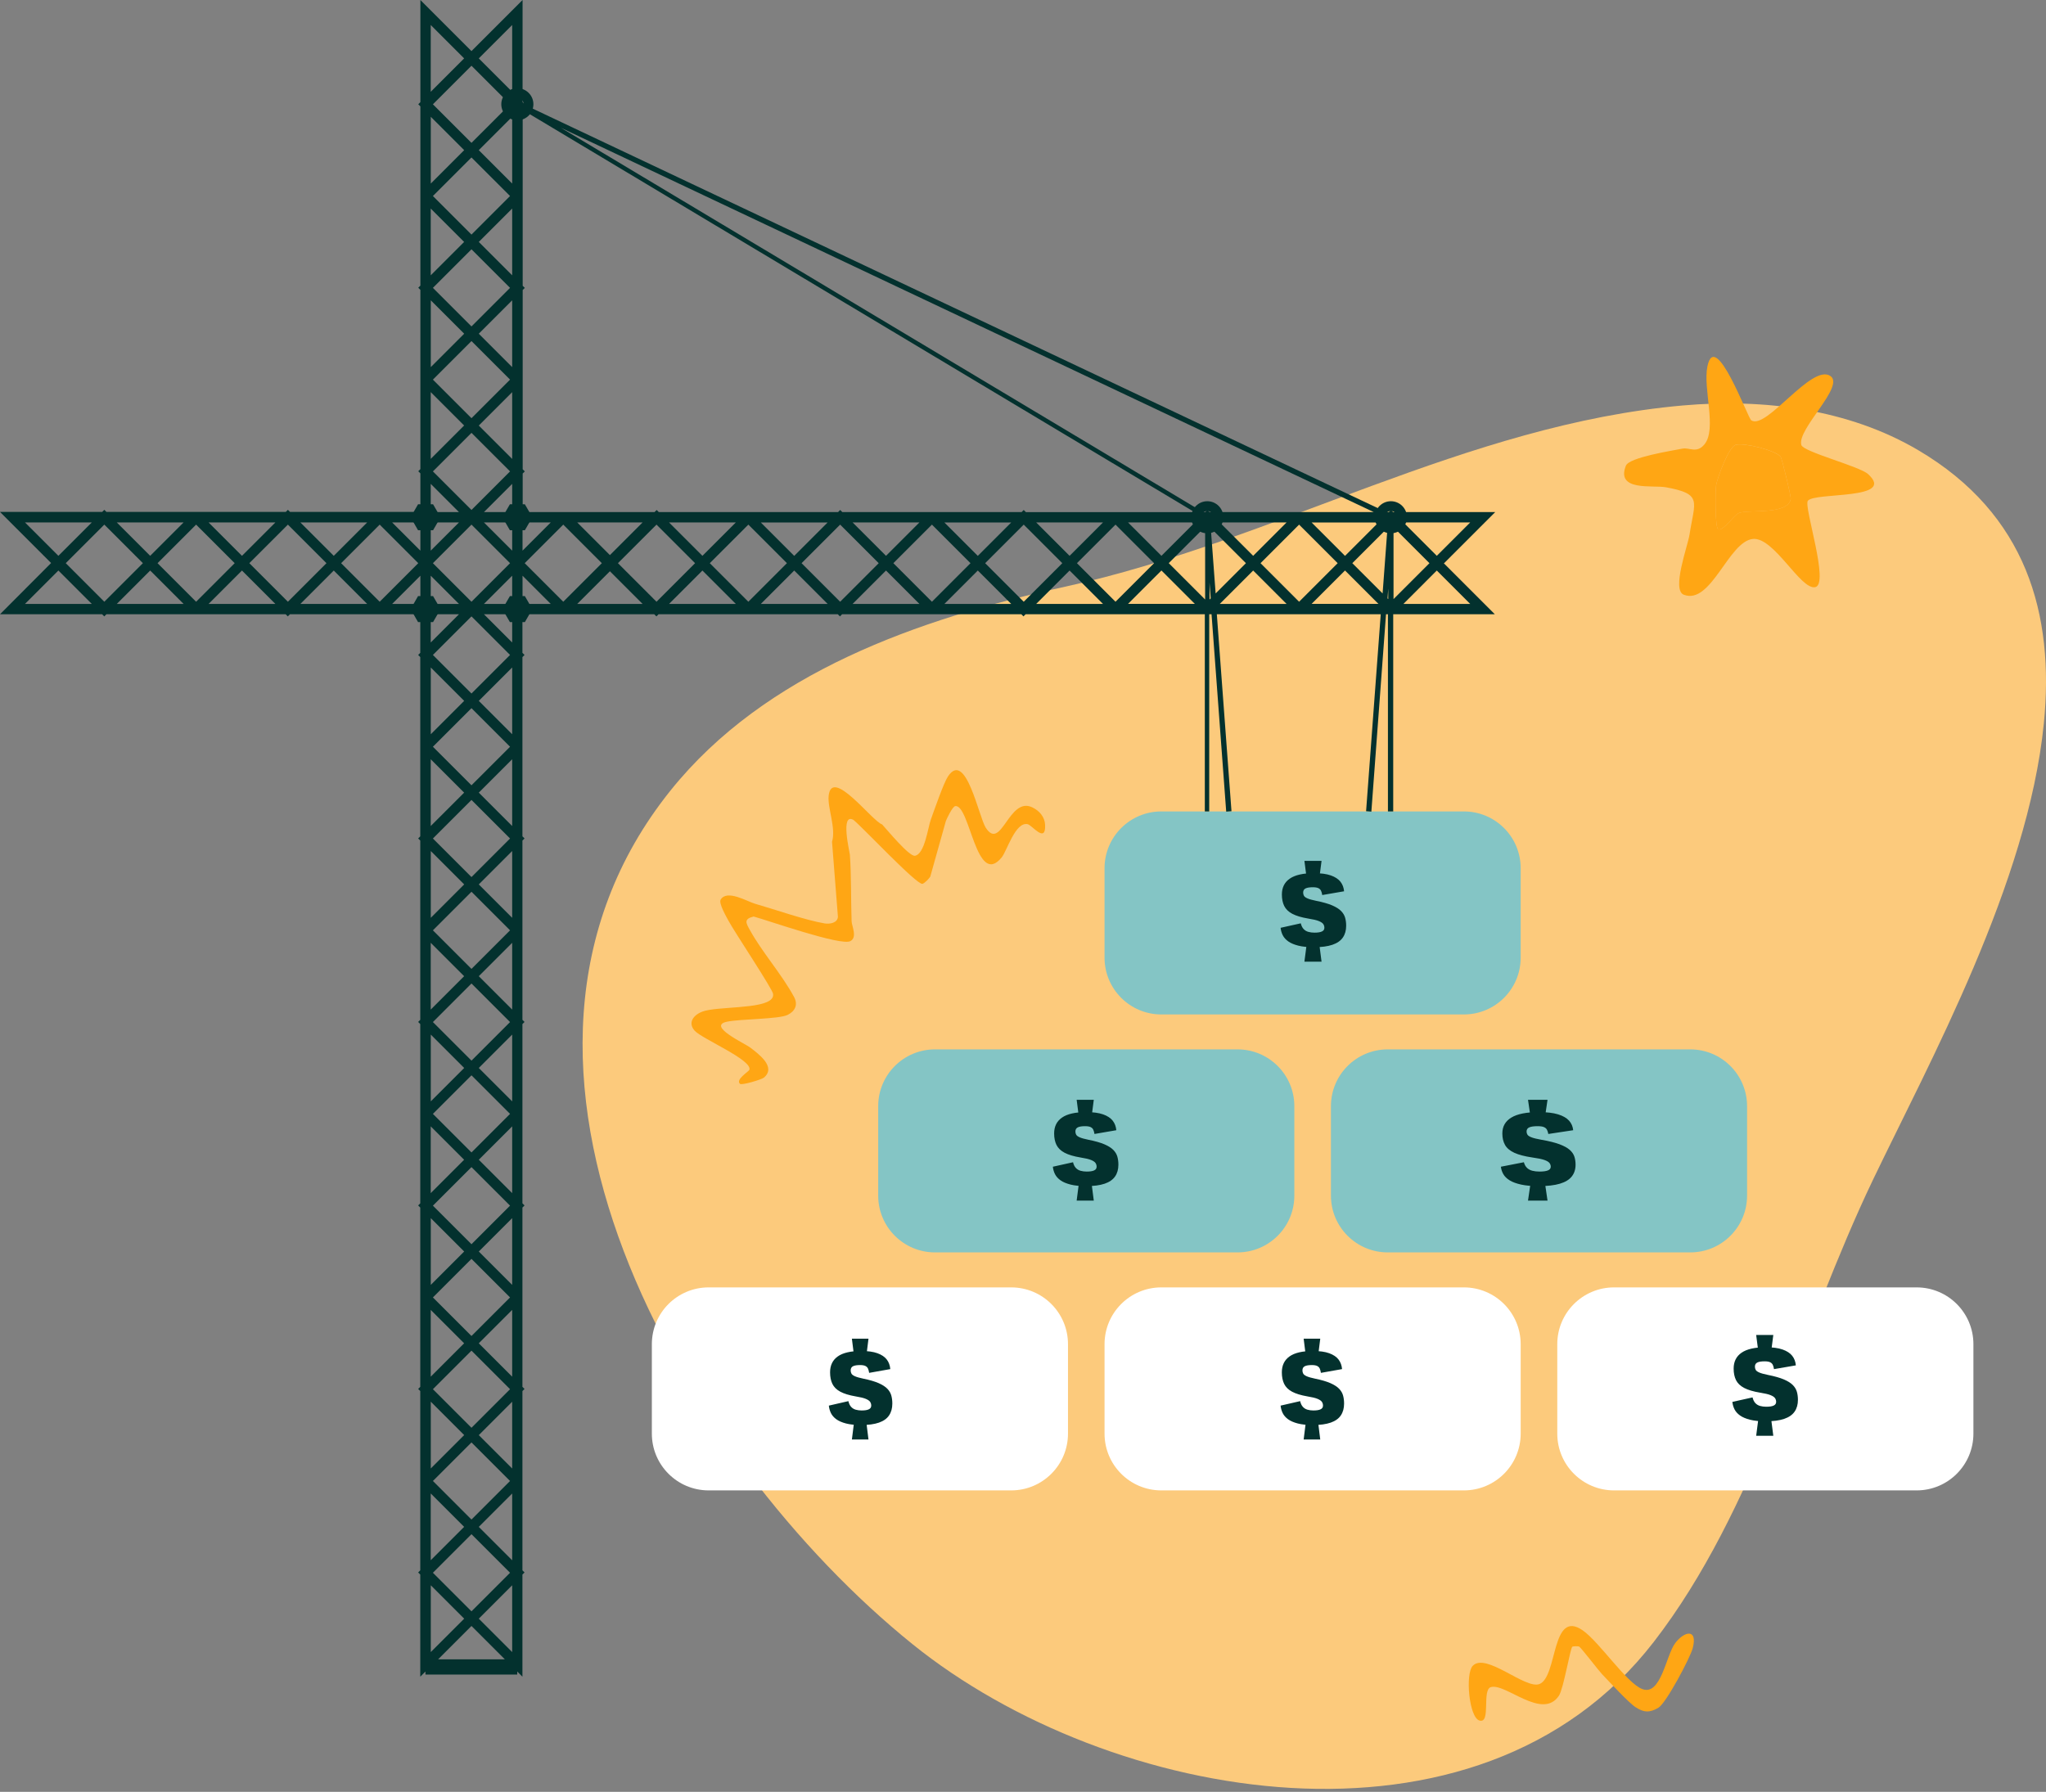
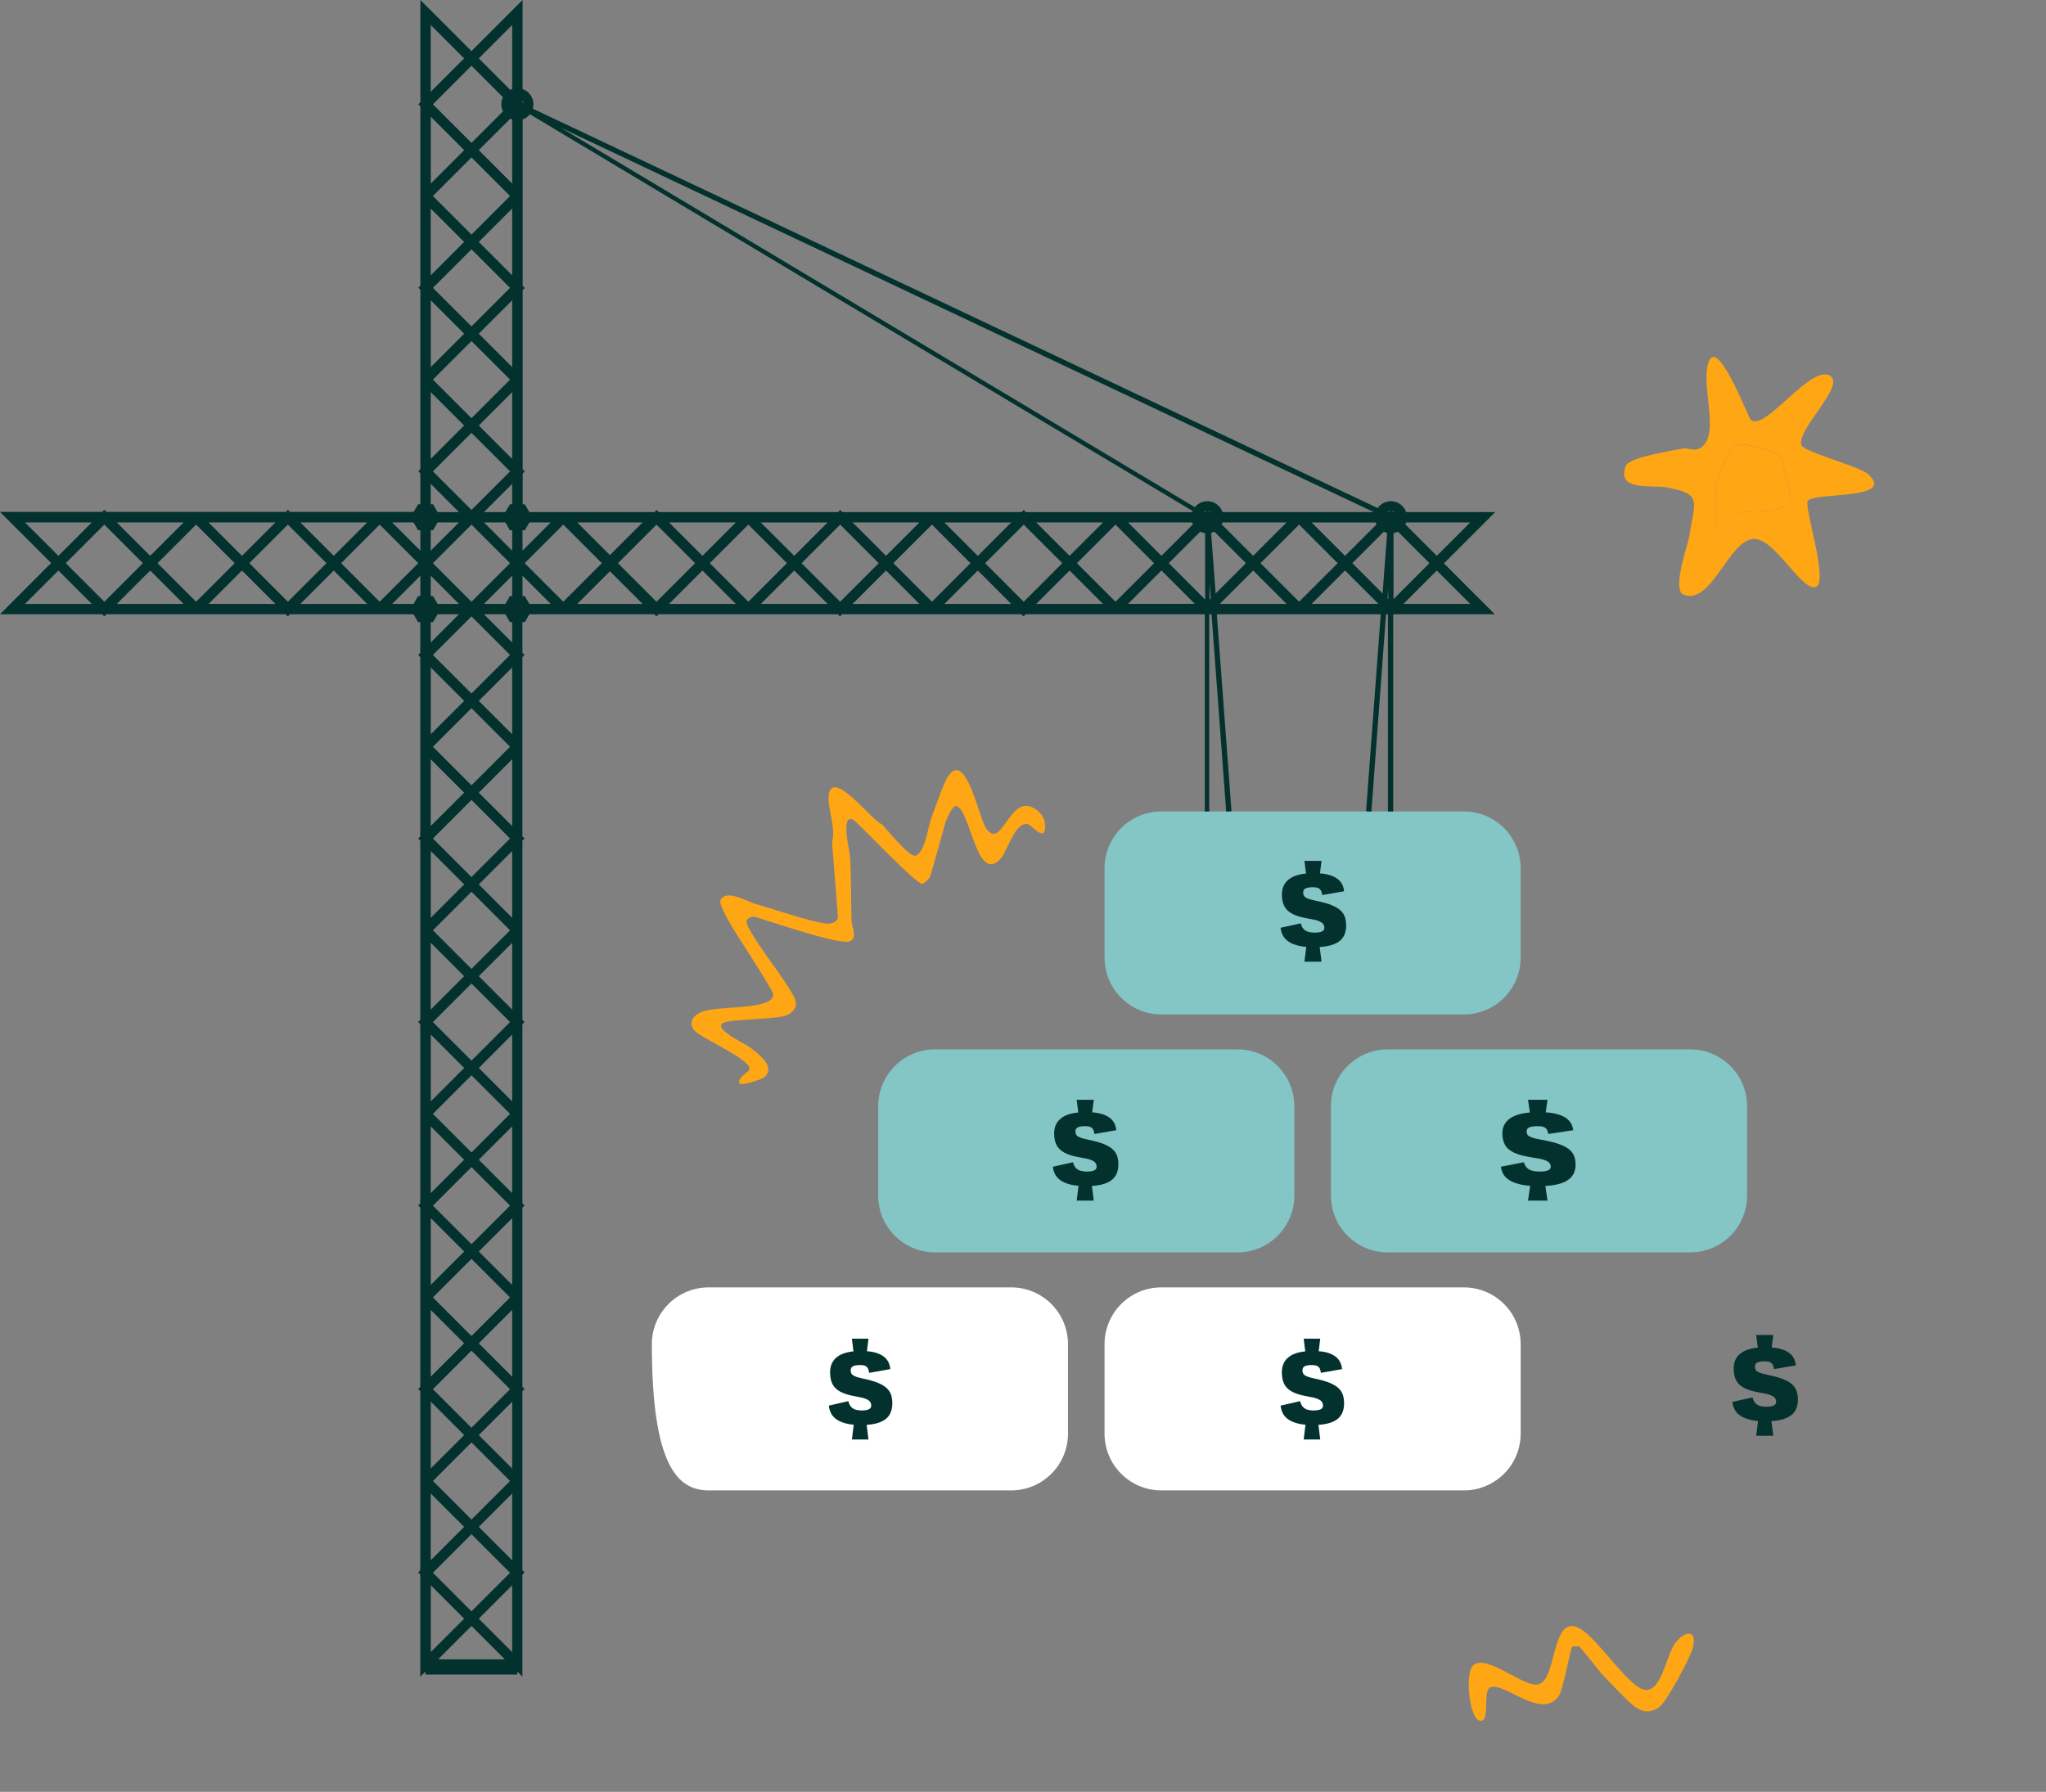
<svg xmlns="http://www.w3.org/2000/svg" width="548" height="480" viewBox="0 0 548 480" fill="none">
  <rect x="0" y="0" width="548" height="480" fill="#808080" stroke="none" />
  <g clip-path="url(#clip0_2452_2618)">
-     <path d="M547.418 193.852C550.343 164.497 542.758 137.693 513.778 120.596C495.058 109.558 472.4 106.716 450.755 108.615C392.738 113.732 341.502 144.821 285.357 157.148C245.824 165.828 204.932 180.194 179.598 211.754C120.832 284.982 183.203 391.06 244.395 440.438C297.157 483.008 395.83 500.771 442.92 439.87C470.279 404.497 482.356 356.325 501.659 316.043C516.745 284.58 543.174 236.519 547.418 193.838V193.852Z" fill="#FCCA7C" />
    <path d="M331.462 281.113H250.427C242.026 281.113 235.216 287.924 235.216 296.325V320.286C235.216 328.687 242.026 335.497 250.427 335.497H331.462C339.863 335.497 346.674 328.687 346.674 320.286V296.325C346.674 287.924 339.863 281.113 331.462 281.113Z" fill="#84C5C5" />
    <path d="M452.724 281.113H371.689C363.288 281.113 356.477 287.924 356.477 296.325V320.286C356.477 328.687 363.288 335.497 371.689 335.497H452.724C461.125 335.497 467.935 328.687 467.935 320.286V296.325C467.935 287.924 461.125 281.113 452.724 281.113Z" fill="#84C5C5" />
    <path d="M392.086 217.37H311.051C302.65 217.37 295.84 224.18 295.84 232.581V256.542C295.84 264.943 302.65 271.754 311.051 271.754H392.086C400.487 271.754 407.298 264.943 407.298 256.542V232.581C407.298 224.18 400.487 217.37 392.086 217.37Z" fill="#84C5C5" />
-     <path d="M270.838 344.871H189.803C181.402 344.871 174.592 351.681 174.592 360.083V384.044C174.592 392.445 181.402 399.255 189.803 399.255H270.838C279.24 399.255 286.05 392.445 286.05 384.044V360.083C286.05 351.681 279.24 344.871 270.838 344.871Z" fill="white" />
+     <path d="M270.838 344.871H189.803C181.402 344.871 174.592 351.681 174.592 360.083C174.592 392.445 181.402 399.255 189.803 399.255H270.838C279.24 399.255 286.05 392.445 286.05 384.044V360.083C286.05 351.681 279.24 344.871 270.838 344.871Z" fill="white" />
    <path d="M392.086 344.871H311.051C302.65 344.871 295.84 351.681 295.84 360.083V384.044C295.84 392.445 302.65 399.255 311.051 399.255H392.086C400.487 399.255 407.298 392.445 407.298 384.044V360.083C407.298 351.681 400.487 344.871 392.086 344.871Z" fill="white" />
-     <path d="M513.348 344.871H432.313C423.911 344.871 417.101 351.681 417.101 360.083V384.044C417.101 392.445 423.911 399.255 432.313 399.255H513.348C521.749 399.255 528.559 392.445 528.559 384.044V360.083C528.559 351.681 521.749 344.871 513.348 344.871Z" fill="white" />
    <path d="M230.629 381.744C229.015 381.744 227.667 381.607 226.585 381.323C225.503 381.039 224.634 380.663 223.986 380.187C223.339 379.711 222.86 379.161 222.55 378.529C222.248 377.897 222.062 377.238 222 376.542L227.232 375.342C227.383 375.992 227.622 376.505 227.959 376.872C228.296 377.238 228.704 377.494 229.192 377.632C229.671 377.769 230.203 377.842 230.77 377.842C231.631 377.842 232.278 377.742 232.704 377.531C233.138 377.33 233.351 376.991 233.351 376.542C233.351 376.175 233.254 375.846 233.067 375.553C232.881 375.26 232.491 374.985 231.906 374.738C231.32 374.49 230.407 374.27 229.165 374.069C227.418 373.767 226.053 373.345 225.051 372.805C224.057 372.265 223.348 371.559 222.94 370.708C222.532 369.847 222.328 368.83 222.328 367.63C222.328 365.762 223.011 364.342 224.377 363.372C225.742 362.392 227.844 361.906 230.673 361.906C232.455 361.906 233.91 362.108 235.018 362.511C236.127 362.914 236.96 363.472 237.51 364.187C238.06 364.901 238.37 365.762 238.459 366.76L232.792 367.768C232.73 367.337 232.633 366.962 232.491 366.641C232.358 366.33 232.127 366.092 231.799 365.927C231.471 365.762 230.992 365.68 230.363 365.68C229.52 365.68 228.89 365.78 228.474 365.991C228.057 366.202 227.844 366.568 227.844 367.117C227.844 367.42 227.915 367.704 228.048 367.96C228.181 368.217 228.491 368.455 228.979 368.674C229.458 368.894 230.221 369.105 231.249 369.325C232.952 369.673 234.318 370.076 235.346 370.525C236.375 370.982 237.155 371.486 237.679 372.036C238.202 372.585 238.557 373.199 238.734 373.858C238.911 374.518 239 375.232 239 375.992C239 377.247 238.707 378.309 238.131 379.161C237.555 380.022 236.65 380.663 235.426 381.094C234.194 381.524 232.606 381.744 230.655 381.744H230.629ZM228.172 358.618H232.615L232.047 363.17H228.74L228.172 358.618ZM232.615 385.618H228.172L228.74 381.066H232.047L232.615 385.618Z" fill="#03312E" />
    <path d="M290.908 317.745C289.242 317.745 287.85 317.608 286.733 317.324C285.616 317.04 284.719 316.665 284.051 316.189C283.383 315.713 282.888 315.163 282.568 314.532C282.256 313.9 282.064 313.241 282 312.545L287.402 311.346C287.557 311.996 287.805 312.508 288.153 312.875C288.501 313.241 288.922 313.497 289.425 313.634C289.92 313.772 290.469 313.845 291.055 313.845C291.943 313.845 292.611 313.744 293.051 313.534C293.5 313.332 293.719 312.994 293.719 312.545C293.719 312.179 293.619 311.849 293.426 311.556C293.234 311.263 292.831 310.988 292.227 310.741C291.623 310.494 290.68 310.274 289.398 310.073C287.594 309.771 286.184 309.35 285.15 308.809C284.124 308.269 283.392 307.564 282.97 306.713C282.549 305.852 282.339 304.836 282.339 303.636C282.339 301.769 283.044 300.35 284.454 299.379C285.864 298.399 288.034 297.914 290.954 297.914C292.795 297.914 294.296 298.116 295.44 298.518C296.585 298.921 297.446 299.48 298.013 300.194C298.581 300.908 298.901 301.769 298.993 302.767L293.142 303.774C293.078 303.343 292.978 302.968 292.831 302.648C292.694 302.336 292.456 302.098 292.117 301.934C291.778 301.769 291.284 301.686 290.634 301.686C289.764 301.686 289.114 301.787 288.684 301.998C288.253 302.208 288.034 302.574 288.034 303.124C288.034 303.426 288.107 303.71 288.244 303.966C288.381 304.222 288.702 304.46 289.205 304.68C289.7 304.9 290.487 305.111 291.549 305.33C293.307 305.678 294.717 306.081 295.779 306.53C296.841 306.987 297.647 307.491 298.187 308.04C298.727 308.59 299.094 309.203 299.277 309.862C299.46 310.522 299.551 311.236 299.551 311.996C299.551 313.25 299.249 314.312 298.654 315.163C298.059 316.024 297.125 316.665 295.862 317.095C294.589 317.526 292.95 317.745 290.936 317.745H290.908ZM288.372 294.618H292.959L292.373 299.169H288.958L288.372 294.618ZM292.959 321.618H288.372L288.958 317.068H292.373L292.959 321.618Z" fill="#03312E" />
    <path d="M412.151 317.745C410.252 317.745 408.667 317.608 407.394 317.324C406.121 317.04 405.099 316.665 404.337 316.189C403.575 315.713 403.012 315.163 402.647 314.532C402.292 313.9 402.073 313.241 402 312.545L408.155 311.346C408.333 311.996 408.615 312.508 409.011 312.875C409.407 313.241 409.887 313.497 410.461 313.634C411.025 313.772 411.65 313.845 412.318 313.845C413.33 313.845 414.092 313.744 414.593 313.534C415.104 313.332 415.354 312.994 415.354 312.545C415.354 312.179 415.239 311.849 415.02 311.556C414.801 311.263 414.342 310.988 413.654 310.741C412.965 310.494 411.89 310.274 410.43 310.073C408.375 309.771 406.768 309.35 405.589 308.809C404.42 308.269 403.586 307.564 403.106 306.713C402.626 305.852 402.386 304.836 402.386 303.636C402.386 301.769 403.189 300.35 404.796 299.379C406.403 298.399 408.875 297.914 412.203 297.914C414.3 297.914 416.011 298.116 417.316 298.518C418.62 298.921 419.6 299.48 420.247 300.194C420.894 300.908 421.259 301.769 421.364 302.767L414.697 303.774C414.624 303.343 414.509 302.968 414.342 302.648C414.186 302.336 413.914 302.098 413.528 301.934C413.142 301.769 412.579 301.686 411.838 301.686C410.847 301.686 410.106 301.787 409.616 301.998C409.126 302.208 408.875 302.574 408.875 303.124C408.875 303.426 408.959 303.71 409.115 303.966C409.272 304.222 409.637 304.46 410.211 304.68C410.774 304.9 411.671 305.111 412.882 305.33C414.885 305.678 416.491 306.081 417.702 306.53C418.912 306.987 419.83 307.491 420.445 308.04C421.061 308.59 421.478 309.203 421.687 309.862C421.896 310.522 422 311.236 422 311.996C422 313.25 421.656 314.312 420.978 315.163C420.299 316.024 419.235 316.665 417.796 317.095C416.345 317.526 414.478 317.745 412.183 317.745H412.151ZM409.261 294.618H414.488L413.821 299.169H409.929L409.261 294.618ZM414.488 321.618H409.261L409.929 317.068H413.821L414.488 321.618Z" fill="#03312E" />
    <path d="M351.629 381.744C350.015 381.744 348.667 381.607 347.585 381.323C346.503 381.039 345.634 380.663 344.986 380.187C344.339 379.711 343.86 379.161 343.55 378.529C343.248 377.897 343.062 377.238 343 376.542L348.232 375.342C348.383 375.992 348.622 376.505 348.959 376.872C349.296 377.238 349.704 377.494 350.192 377.632C350.671 377.769 351.203 377.842 351.77 377.842C352.631 377.842 353.278 377.742 353.704 377.531C354.138 377.33 354.351 376.991 354.351 376.542C354.351 376.175 354.254 375.846 354.067 375.553C353.881 375.26 353.491 374.985 352.906 374.738C352.32 374.49 351.407 374.27 350.165 374.069C348.418 373.767 347.053 373.345 346.051 372.805C345.057 372.265 344.348 371.559 343.94 370.708C343.532 369.847 343.328 368.83 343.328 367.63C343.328 365.762 344.011 364.342 345.377 363.372C346.742 362.392 348.844 361.906 351.673 361.906C353.455 361.906 354.91 362.108 356.018 362.511C357.127 362.914 357.96 363.472 358.51 364.187C359.06 364.901 359.37 365.762 359.459 366.76L353.792 367.768C353.73 367.337 353.633 366.962 353.491 366.641C353.358 366.33 353.127 366.092 352.799 365.927C352.471 365.762 351.992 365.68 351.363 365.68C350.52 365.68 349.89 365.78 349.474 365.991C349.057 366.202 348.844 366.568 348.844 367.117C348.844 367.42 348.915 367.704 349.048 367.96C349.181 368.217 349.491 368.455 349.979 368.674C350.458 368.894 351.221 369.105 352.249 369.325C353.952 369.673 355.318 370.076 356.346 370.525C357.375 370.982 358.155 371.486 358.679 372.036C359.202 372.585 359.557 373.199 359.734 373.858C359.911 374.518 360 375.232 360 375.992C360 377.247 359.707 378.309 359.131 379.161C358.555 380.022 357.65 380.663 356.426 381.094C355.194 381.524 353.606 381.744 351.655 381.744H351.629ZM349.172 358.618H353.615L353.047 363.17H349.74L349.172 358.618ZM353.615 385.618H349.172L349.74 381.066H353.047L353.615 385.618Z" fill="#03312E" />
    <path d="M351.911 253.744C350.245 253.744 348.852 253.607 347.735 253.323C346.618 253.039 345.72 252.663 345.052 252.187C344.383 251.711 343.888 251.161 343.568 250.529C343.256 249.897 343.064 249.238 343 248.542L348.404 247.342C348.559 247.992 348.807 248.505 349.155 248.872C349.503 249.238 349.924 249.494 350.428 249.632C350.922 249.769 351.472 249.842 352.058 249.842C352.946 249.842 353.615 249.742 354.055 249.531C354.503 249.329 354.723 248.991 354.723 248.542C354.723 248.175 354.622 247.846 354.43 247.553C354.238 247.26 353.835 246.985 353.23 246.738C352.626 246.49 351.682 246.27 350.4 246.069C348.596 245.767 347.186 245.345 346.151 244.805C345.125 244.265 344.392 243.559 343.971 242.708C343.55 241.847 343.339 240.83 343.339 239.63C343.339 237.762 344.044 236.342 345.455 235.372C346.865 234.392 349.036 233.906 351.957 233.906C353.798 233.906 355.3 234.108 356.445 234.511C357.59 234.914 358.451 235.472 359.019 236.187C359.586 236.901 359.907 237.762 359.999 238.76L354.146 239.768C354.082 239.337 353.981 238.962 353.835 238.641C353.697 238.33 353.459 238.092 353.12 237.927C352.782 237.762 352.287 237.68 351.637 237.68C350.767 237.68 350.116 237.78 349.686 237.991C349.255 238.202 349.036 238.568 349.036 239.117C349.036 239.42 349.109 239.704 349.246 239.96C349.384 240.217 349.704 240.455 350.208 240.674C350.703 240.894 351.49 241.105 352.553 241.325C354.311 241.673 355.721 242.076 356.784 242.525C357.846 242.982 358.652 243.486 359.193 244.036C359.733 244.585 360.099 245.199 360.283 245.858C360.466 246.518 360.557 247.232 360.557 247.992C360.557 249.247 360.255 250.309 359.66 251.161C359.064 252.022 358.13 252.663 356.866 253.094C355.593 253.524 353.954 253.744 351.939 253.744H351.911ZM349.374 230.618H353.963L353.377 235.17H349.961L349.374 230.618ZM353.963 257.618H349.374L349.961 253.066H353.377L353.963 257.618Z" fill="#03312E" />
    <path d="M472.911 380.744C471.245 380.744 469.852 380.607 468.735 380.323C467.618 380.039 466.72 379.663 466.052 379.187C465.383 378.711 464.888 378.161 464.568 377.529C464.256 376.897 464.064 376.238 464 375.542L469.404 374.342C469.559 374.992 469.807 375.505 470.155 375.872C470.503 376.238 470.924 376.494 471.428 376.632C471.922 376.769 472.472 376.842 473.058 376.842C473.946 376.842 474.615 376.742 475.055 376.531C475.503 376.33 475.723 375.991 475.723 375.542C475.723 375.175 475.622 374.846 475.43 374.553C475.238 374.26 474.835 373.985 474.23 373.738C473.626 373.49 472.682 373.27 471.4 373.069C469.596 372.767 468.186 372.345 467.151 371.805C466.125 371.265 465.392 370.559 464.971 369.708C464.55 368.847 464.339 367.83 464.339 366.63C464.339 364.762 465.044 363.342 466.455 362.372C467.865 361.392 470.036 360.906 472.957 360.906C474.798 360.906 476.3 361.108 477.445 361.511C478.59 361.914 479.451 362.472 480.019 363.187C480.586 363.901 480.907 364.762 480.999 365.76L475.146 366.768C475.082 366.337 474.981 365.962 474.835 365.641C474.697 365.33 474.459 365.092 474.12 364.927C473.782 364.762 473.287 364.68 472.637 364.68C471.767 364.68 471.116 364.78 470.686 364.991C470.255 365.202 470.036 365.568 470.036 366.117C470.036 366.42 470.109 366.704 470.246 366.96C470.384 367.217 470.704 367.455 471.208 367.674C471.703 367.894 472.49 368.105 473.553 368.325C475.311 368.673 476.721 369.076 477.784 369.525C478.846 369.982 479.652 370.486 480.193 371.036C480.733 371.585 481.099 372.199 481.283 372.858C481.466 373.518 481.557 374.232 481.557 374.992C481.557 376.247 481.255 377.309 480.66 378.161C480.064 379.022 479.13 379.663 477.866 380.094C476.593 380.524 474.954 380.744 472.939 380.744H472.911ZM470.374 357.618H474.963L474.377 362.17H470.961L470.374 357.618ZM474.963 384.618H470.374L470.961 380.066H474.377L474.963 384.618Z" fill="#03312E" />
    <path d="M386.789 150.866L400.475 137.18H373.117L372.549 136.612L371.98 137.18H371.273L140.439 28.038L140.536 27.941L139.967 27.372V0L126.281 13.686L112.595 0V27.358L112.027 27.927L112.595 28.495V76.515L112.027 77.083L112.595 77.652V125.671L112.027 126.24L112.595 126.808V137.139H77.68L77.111 136.57L76.543 137.139H28.509L27.941 136.57L27.372 137.139H0L13.686 150.825L0 164.553H27.358L27.927 165.121L28.495 164.553H76.515L77.083 165.121L77.652 164.553H112.567V174.883L111.999 175.452L112.567 176.02V224.039L111.999 224.608L112.567 225.176V273.196L111.999 273.764L112.567 274.333V322.352L111.999 322.921L112.567 323.489V371.509L111.999 372.077L112.567 372.646V420.665L111.999 421.233L112.567 421.802V449.16L113.954 447.774V448.592H138.539V447.774L139.926 449.16V421.802L140.494 421.233L139.926 420.665V372.646L140.494 372.077L139.926 371.509V323.489L140.494 322.921L139.926 322.352V274.333L140.494 273.764L139.926 273.196V225.176L140.494 224.608L139.926 224.039V176.02L140.494 175.452L139.926 174.883V164.553H175.244L175.812 165.121L176.381 164.553H224.4L224.968 165.121L225.537 164.553H273.556L274.125 165.121L274.693 164.553H322.699V217.37H323.877V164.553H324.501L328.426 217.425L329.84 217.314L325.916 164.553H369.817L365.893 217.314L367.307 217.425L371.231 164.553H371.744V217.37H373.159V164.553H400.378L386.692 150.866H386.789ZM393.778 161.779H375.89L384.834 152.835L393.778 161.779ZM371.827 160.49L371.633 160.296L371.827 157.675V160.49ZM373.242 141.243L382.865 150.866L373.242 160.49V141.243ZM371.619 141.465L370.316 158.978L362.204 150.866L371.606 141.465H371.619ZM360.249 148.911L351.305 139.967H369.193L360.249 148.911ZM393.778 139.954L384.834 148.897L375.89 139.954H393.778ZM351.305 137.18H323.947L323.378 136.612L322.81 137.18H322.213L150.242 34.236L367.945 137.18H351.291H351.305ZM274.194 140.536L284.525 150.866L274.194 161.197L263.864 150.866L274.194 140.536ZM261.895 148.911L252.951 139.967H270.838L261.895 148.911ZM277.536 139.954H295.424L286.48 148.897L277.536 139.954ZM274.763 137.18L274.194 136.612L273.626 137.18H225.606L225.038 136.612L224.469 137.18H176.45L175.881 136.612L175.313 137.18H139.995V126.85L140.564 126.281L139.995 125.713V77.693L140.564 77.125L139.995 76.556V29.452L319.939 137.194H274.804L274.763 137.18ZM225.024 140.536L235.354 150.866L225.024 161.197L214.693 150.866L225.024 140.536ZM212.724 148.911L203.781 139.967H221.668L212.724 148.911ZM228.366 139.954H246.253L237.31 148.897L228.366 139.954ZM163.36 148.703L154.61 139.954H172.11L163.36 148.703ZM165.509 150.866L175.84 140.536L186.17 150.866L175.84 161.197L165.509 150.866ZM179.195 139.954H197.083L188.139 148.897L179.195 139.954ZM137.18 161.779H129.623L137.18 154.222V161.779ZM115.368 139.954H122.926L115.368 147.511V139.954ZM137.18 122.939L128.236 113.996L137.18 105.052V122.939ZM115.951 150.866L126.281 140.536L136.612 150.866L126.281 161.197L115.951 150.866ZM129.623 139.954H137.18V147.511L129.623 139.954ZM129.623 137.18L137.18 129.623V137.18H129.623ZM136.612 126.281L126.281 136.612L115.951 126.281L126.281 115.951L136.612 126.281ZM122.926 161.779H115.368V154.222L122.926 161.779ZM136.612 175.452L126.281 185.782L115.951 175.452L126.281 165.121L136.612 175.452ZM139.954 139.954H147.511L139.954 147.511V139.954ZM137.18 73.755L128.236 64.811L137.18 55.868V73.755ZM136.612 77.111L126.281 87.442L115.951 77.111L126.281 66.781L136.612 77.111ZM137.18 80.453V98.341L128.236 89.397L137.18 80.453ZM137.18 31.283V49.17L128.236 40.226L137.18 31.283ZM126.281 38.271L115.951 27.941L126.281 17.61L136.612 27.941L126.281 38.271ZM323.961 156.066L324.28 160.296L323.961 160.614V156.066ZM320.023 139.954L311.079 148.897L302.135 139.954H320.023ZM322.782 141.118V160.601L313.034 150.853L322.782 141.104V141.118ZM324.293 141.465L333.709 150.866L325.597 158.978L324.293 141.465ZM326.706 139.954H344.594L335.65 148.897L326.706 139.954ZM137.18 6.697V24.585L128.236 15.641L137.18 6.697ZM115.368 6.697L124.312 15.641L115.368 24.585V6.697ZM124.326 40.226L115.382 49.17V31.283L124.326 40.226ZM126.281 42.182L136.612 52.512L126.281 62.843L115.951 52.512L126.281 42.182ZM115.368 55.868L124.312 64.811L115.368 73.755V55.868ZM124.326 89.397L115.382 98.341V80.453L124.326 89.397ZM126.281 91.366L136.612 101.696L126.281 112.027L115.951 101.696L126.281 91.366ZM115.368 105.038L124.312 113.982L115.368 122.926V105.038ZM115.368 129.623L122.926 137.18H115.368V129.623ZM112.595 139.954V147.511L105.038 139.954H112.595ZM98.341 139.954L89.397 148.897L80.453 139.954H98.341ZM87.442 150.866L77.111 161.197L66.781 150.866L77.111 140.536L87.442 150.866ZM73.755 139.954L64.811 148.897L55.868 139.954H73.755ZM49.17 139.954L40.226 148.897L31.283 139.954H49.17ZM38.271 150.866L27.941 161.197L17.61 150.866L27.941 140.536L38.271 150.866ZM6.697 139.954H24.585L15.641 148.897L6.697 139.954ZM6.697 161.779L15.641 152.835L24.585 161.779H6.697ZM31.283 161.779L40.226 152.835L49.17 161.779H31.283ZM52.526 161.197L42.195 150.866L52.526 140.536L62.856 150.866L52.526 161.197ZM55.868 161.779L64.811 152.835L73.755 161.779H55.868ZM80.453 161.779L89.397 152.835L98.341 161.779H80.453ZM101.696 161.197L91.366 150.866L101.696 140.536L112.027 150.866L101.696 161.197ZM105.038 161.779L112.595 154.222V161.779H105.038ZM115.368 164.553H122.926L115.368 172.11V164.553ZM124.326 187.751L115.382 196.695V178.807L124.326 187.751ZM115.368 203.392L124.312 212.336L115.368 221.28V203.392ZM126.281 214.291L136.612 224.622L126.281 234.952L115.951 224.622L126.281 214.291ZM124.326 236.921L115.382 245.865V227.977L124.326 236.921ZM115.368 252.563L124.312 261.506L115.368 270.45V252.563ZM126.281 263.462L136.612 273.792L126.281 284.122L115.951 273.792L126.281 263.462ZM124.326 286.092L115.382 295.035V277.148L124.326 286.092ZM115.368 301.733L124.312 310.677L115.368 319.62V301.733ZM126.281 312.646L136.612 322.976L126.281 333.307L115.951 322.976L126.281 312.646ZM124.326 335.262L115.382 344.206V326.318L124.326 335.262ZM115.368 350.903L124.312 359.847L115.368 368.791V350.903ZM126.281 361.816L136.612 372.146L126.281 382.477L115.951 372.146L126.281 361.816ZM124.326 384.432L115.382 393.376V375.488L124.326 384.432ZM115.368 400.073L124.312 409.017L115.368 417.961V400.073ZM126.281 410.986L136.612 421.317L126.281 431.647L115.951 421.317L126.281 410.986ZM124.326 433.616L115.382 442.56V424.672L124.326 433.616ZM117.337 444.515L126.281 435.571L135.225 444.515H117.337ZM137.18 442.56L128.236 433.616L137.18 424.672V442.56ZM128.236 409.031L137.18 400.087V417.975L128.236 409.031ZM126.281 407.062L115.951 396.731L126.281 386.401L136.612 396.731L126.281 407.062ZM137.18 393.39L128.236 384.446L137.18 375.502V393.39ZM128.236 359.847L137.18 350.903V368.791L128.236 359.847ZM126.281 357.892L115.951 347.561L126.281 337.231L136.612 347.561L126.281 357.892ZM137.18 344.206L128.236 335.262L137.18 326.318V344.206ZM128.236 310.677L137.18 301.733V319.62L128.236 310.677ZM126.281 308.721L115.951 298.391L126.281 288.061L136.612 298.391L126.281 308.721ZM137.18 295.035L128.236 286.092L137.18 277.148V295.035ZM128.236 261.506L137.18 252.563V270.45L128.236 261.506ZM126.281 259.551L115.951 249.221L126.281 238.89L136.612 249.221L126.281 259.551ZM137.18 245.865L128.236 236.921L137.18 227.977V245.865ZM128.236 212.336L137.18 203.392V221.28L128.236 212.336ZM126.281 210.367L115.951 200.037L126.281 189.706L136.612 200.037L126.281 210.367ZM137.18 196.695L128.236 187.751L137.18 178.807V196.695ZM137.18 172.11L129.623 164.553H137.18V172.11ZM139.954 161.779V154.222L147.511 161.779H139.954ZM140.536 150.866L150.866 140.536L161.197 150.866L150.866 161.197L140.536 150.866ZM163.36 153.03L172.11 161.779H154.61L163.36 153.03ZM179.195 161.779L188.139 152.835L197.083 161.779H179.195ZM200.439 161.197L190.108 150.866L200.439 140.536L210.769 150.866L200.439 161.197ZM203.781 161.779L212.724 152.835L221.668 161.779H203.781ZM228.366 161.779L237.31 152.835L246.253 161.779H228.366ZM249.609 161.197L239.279 150.866L249.609 140.536L259.939 150.866L249.609 161.197ZM252.951 161.779L261.895 152.835L270.838 161.779H252.951ZM277.536 161.779L286.48 152.835L295.424 161.779H277.536ZM298.779 161.197L288.449 150.866L298.779 140.536L309.11 150.866L298.779 161.197ZM311.079 152.822L320.023 161.765H302.135L311.079 152.822ZM326.706 161.779L335.65 152.835L344.594 161.779H326.706ZM347.949 161.197L337.619 150.866L347.949 140.536L358.28 150.866L347.949 161.197ZM360.249 152.822L369.193 161.765H351.305L360.249 152.822Z" fill="#03312E" />
    <path d="M138.567 23.628C136.196 23.628 134.268 25.556 134.268 27.927C134.268 30.298 136.196 32.226 138.567 32.226C140.938 32.226 142.865 30.298 142.865 27.927C142.865 25.556 140.938 23.628 138.567 23.628ZM138.567 29.633C137.638 29.633 136.875 28.87 136.875 27.941C136.875 27.012 137.638 26.249 138.567 26.249C139.496 26.249 140.259 27.012 140.259 27.941C140.259 28.87 139.496 29.633 138.567 29.633Z" fill="#03312E" />
    <path d="M323.364 134.269C320.993 134.269 319.066 136.196 319.066 138.567C319.066 140.938 320.993 142.866 323.364 142.866C325.736 142.866 327.663 140.938 327.663 138.567C327.663 136.196 325.736 134.269 323.364 134.269ZM323.364 140.273C322.435 140.273 321.673 139.51 321.673 138.581C321.673 137.652 322.435 136.889 323.364 136.889C324.294 136.889 325.056 137.652 325.056 138.581C325.056 139.51 324.294 140.273 323.364 140.273Z" fill="#03312E" />
    <path d="M372.535 134.269C370.164 134.269 368.236 136.196 368.236 138.567C368.236 140.938 370.164 142.866 372.535 142.866C374.906 142.866 376.833 140.938 376.833 138.567C376.833 136.196 374.906 134.269 372.535 134.269ZM372.535 140.273C371.606 140.273 370.843 139.51 370.843 138.581C370.843 137.652 371.606 136.889 372.535 136.889C373.464 136.889 374.226 137.652 374.226 138.581C374.226 139.51 373.464 140.273 372.535 140.273Z" fill="#03312E" />
    <path d="M115.992 159.686H111.971L109.974 163.166L111.971 166.646H115.992L118.003 163.166L115.992 159.686Z" fill="#03312E" />
    <path d="M140.578 159.686H136.57L134.56 163.166L136.57 166.646H140.578L142.588 163.166L140.578 159.686Z" fill="#03312E" />
    <path d="M115.992 135.086H111.971L109.974 138.567L111.971 142.047H115.992L118.003 138.567L115.992 135.086Z" fill="#03312E" />
    <path d="M140.578 135.086H136.57L134.56 138.567L136.57 142.047H140.578L142.588 138.567L140.578 135.086Z" fill="#03312E" />
    <path d="M438.142 457.386C436.165 456.104 431.051 450.514 429.076 448.467C428.196 447.551 423.379 441.244 422.933 441.078C422.643 440.967 421.331 440.982 421.128 441.13C420.581 441.539 418.774 452.372 417.558 454.23C413.127 460.945 403.249 450.782 399.307 451.954C396.843 452.685 399.411 461.829 396.259 460.904C393.44 460.076 392.43 448.363 394.454 446.245C397.996 442.559 408.518 452.588 412.307 451.133C417.241 449.234 415.442 430.888 423.904 436.742C428.362 439.821 435.6 450.787 439.821 452.456C444.833 454.442 446.22 443.541 448.622 440.256C451.024 436.971 454.808 436.097 453.368 441.55C452.705 444.078 446.263 456.257 444.177 457.482C441.897 458.819 440.373 458.822 438.146 457.374L438.142 457.386Z" fill="#FFA614" />
    <path d="M469.072 112.602C473.102 115.264 485.207 97.337 490.24 100.716C494.277 103.425 481.17 115.025 482.478 119.228C483.049 121.068 498.062 124.919 500.34 126.997C508.035 133.996 486.117 131.765 484.218 134.142C483.029 135.629 490.114 156.518 486.177 157.295C482.246 158.072 475.194 143.876 469.53 144.374C462.983 144.952 458.342 162.136 450.991 159.32C447.652 158.039 452.041 146.306 452.519 143.219C453.913 134.208 456.091 132.342 446.217 130.536C442.705 129.892 432.705 131.705 435.481 124.746C436.377 122.502 447.877 120.729 450.646 120.178C452.459 119.819 454.464 121.552 456.516 119.043C459.929 114.879 456.078 104.189 457.313 98.147C459.411 87.921 468.103 111.971 469.065 112.608L469.072 112.602ZM464.915 119.155C463.003 119.64 459.962 128.053 459.643 130.005C459.418 131.419 459.338 141.579 460.228 141.818C461.682 142.216 464.431 137.873 465.812 137.389C468.554 136.433 478.972 138.02 479.643 133.597C479.729 133.026 477.286 122.754 476.907 122.309C475.426 120.596 467.219 118.564 464.915 119.142V119.155Z" fill="#FFA614" />
    <path d="M464.915 119.155C467.213 118.571 475.42 120.61 476.907 122.323C477.286 122.761 479.729 133.033 479.643 133.611C478.979 138.026 468.554 136.446 465.812 137.402C464.437 137.88 461.688 142.229 460.228 141.831C459.331 141.585 459.411 131.433 459.643 130.018C459.955 128.066 462.997 119.653 464.915 119.169V119.155Z" fill="#FFA614" />
    <path d="M255.865 215.94C255.129 216.03 253.658 219.146 253.343 219.928L249.16 234.843C248.815 235.402 247.586 236.679 247.045 236.766C245.458 236.998 231.038 221.601 228.593 219.644C224.998 217.603 227.594 228.328 227.633 228.958C228.04 234.749 227.888 240.912 228.094 246.81C228.143 248.097 229.702 251.137 227.735 252.123C225.147 253.426 205.763 246.585 201.854 245.52C199.167 246.183 199.797 247.231 200.794 249.044C204.09 255.07 209.425 261.009 212.694 267.099C213.791 269.152 212.951 270.89 210.948 271.878C208.561 273.046 198.148 272.946 194.654 273.71C189.326 274.872 199.548 279.538 200.987 280.652C203.095 282.291 207.99 285.786 204.632 288.656C203.965 289.227 198.675 290.769 198.207 290.351C196.91 289.185 200.542 287.079 200.71 286.582C201.62 283.987 188.007 278.278 186.071 276.122C184.134 273.967 185.735 271.881 188.164 270.979C191.992 269.558 204.397 270.347 206.683 267.563C207.053 267.118 207.084 266.849 207.076 266.293C207.059 265.145 196.673 249.577 195.127 246.673C194.576 245.638 192.431 241.973 193.024 240.997C194.707 238.189 200.143 241.503 202.198 242.09C207.539 243.619 215.814 246.533 220.912 247.373C222.242 247.589 224.343 247.241 224.425 245.581L222.85 225.495C223.967 221.88 221.609 216.411 221.943 213.197C222.769 205.364 233.578 219.979 236.266 220.85C237.567 222.247 243.506 229.492 245.052 229.245C247.686 228.812 248.528 221.69 249.317 219.531C250.213 217.078 252.719 209.795 253.884 208.025C258.681 200.746 262.154 218.87 264.039 221.757C268.206 228.146 270.205 213.269 276.489 216.275C278.389 217.186 279.829 218.829 279.921 220.977C280.136 226.064 276.449 221.065 275.259 220.788C271.961 220.025 269.695 227.99 268.281 229.704C261.447 237.981 259.81 215.442 255.854 215.934L255.865 215.94Z" fill="#FFA614" />
  </g>
  <defs>
    <clipPath id="clip0_2452_2618">
      <rect width="548" height="479.237" fill="white" />
    </clipPath>
  </defs>
</svg>